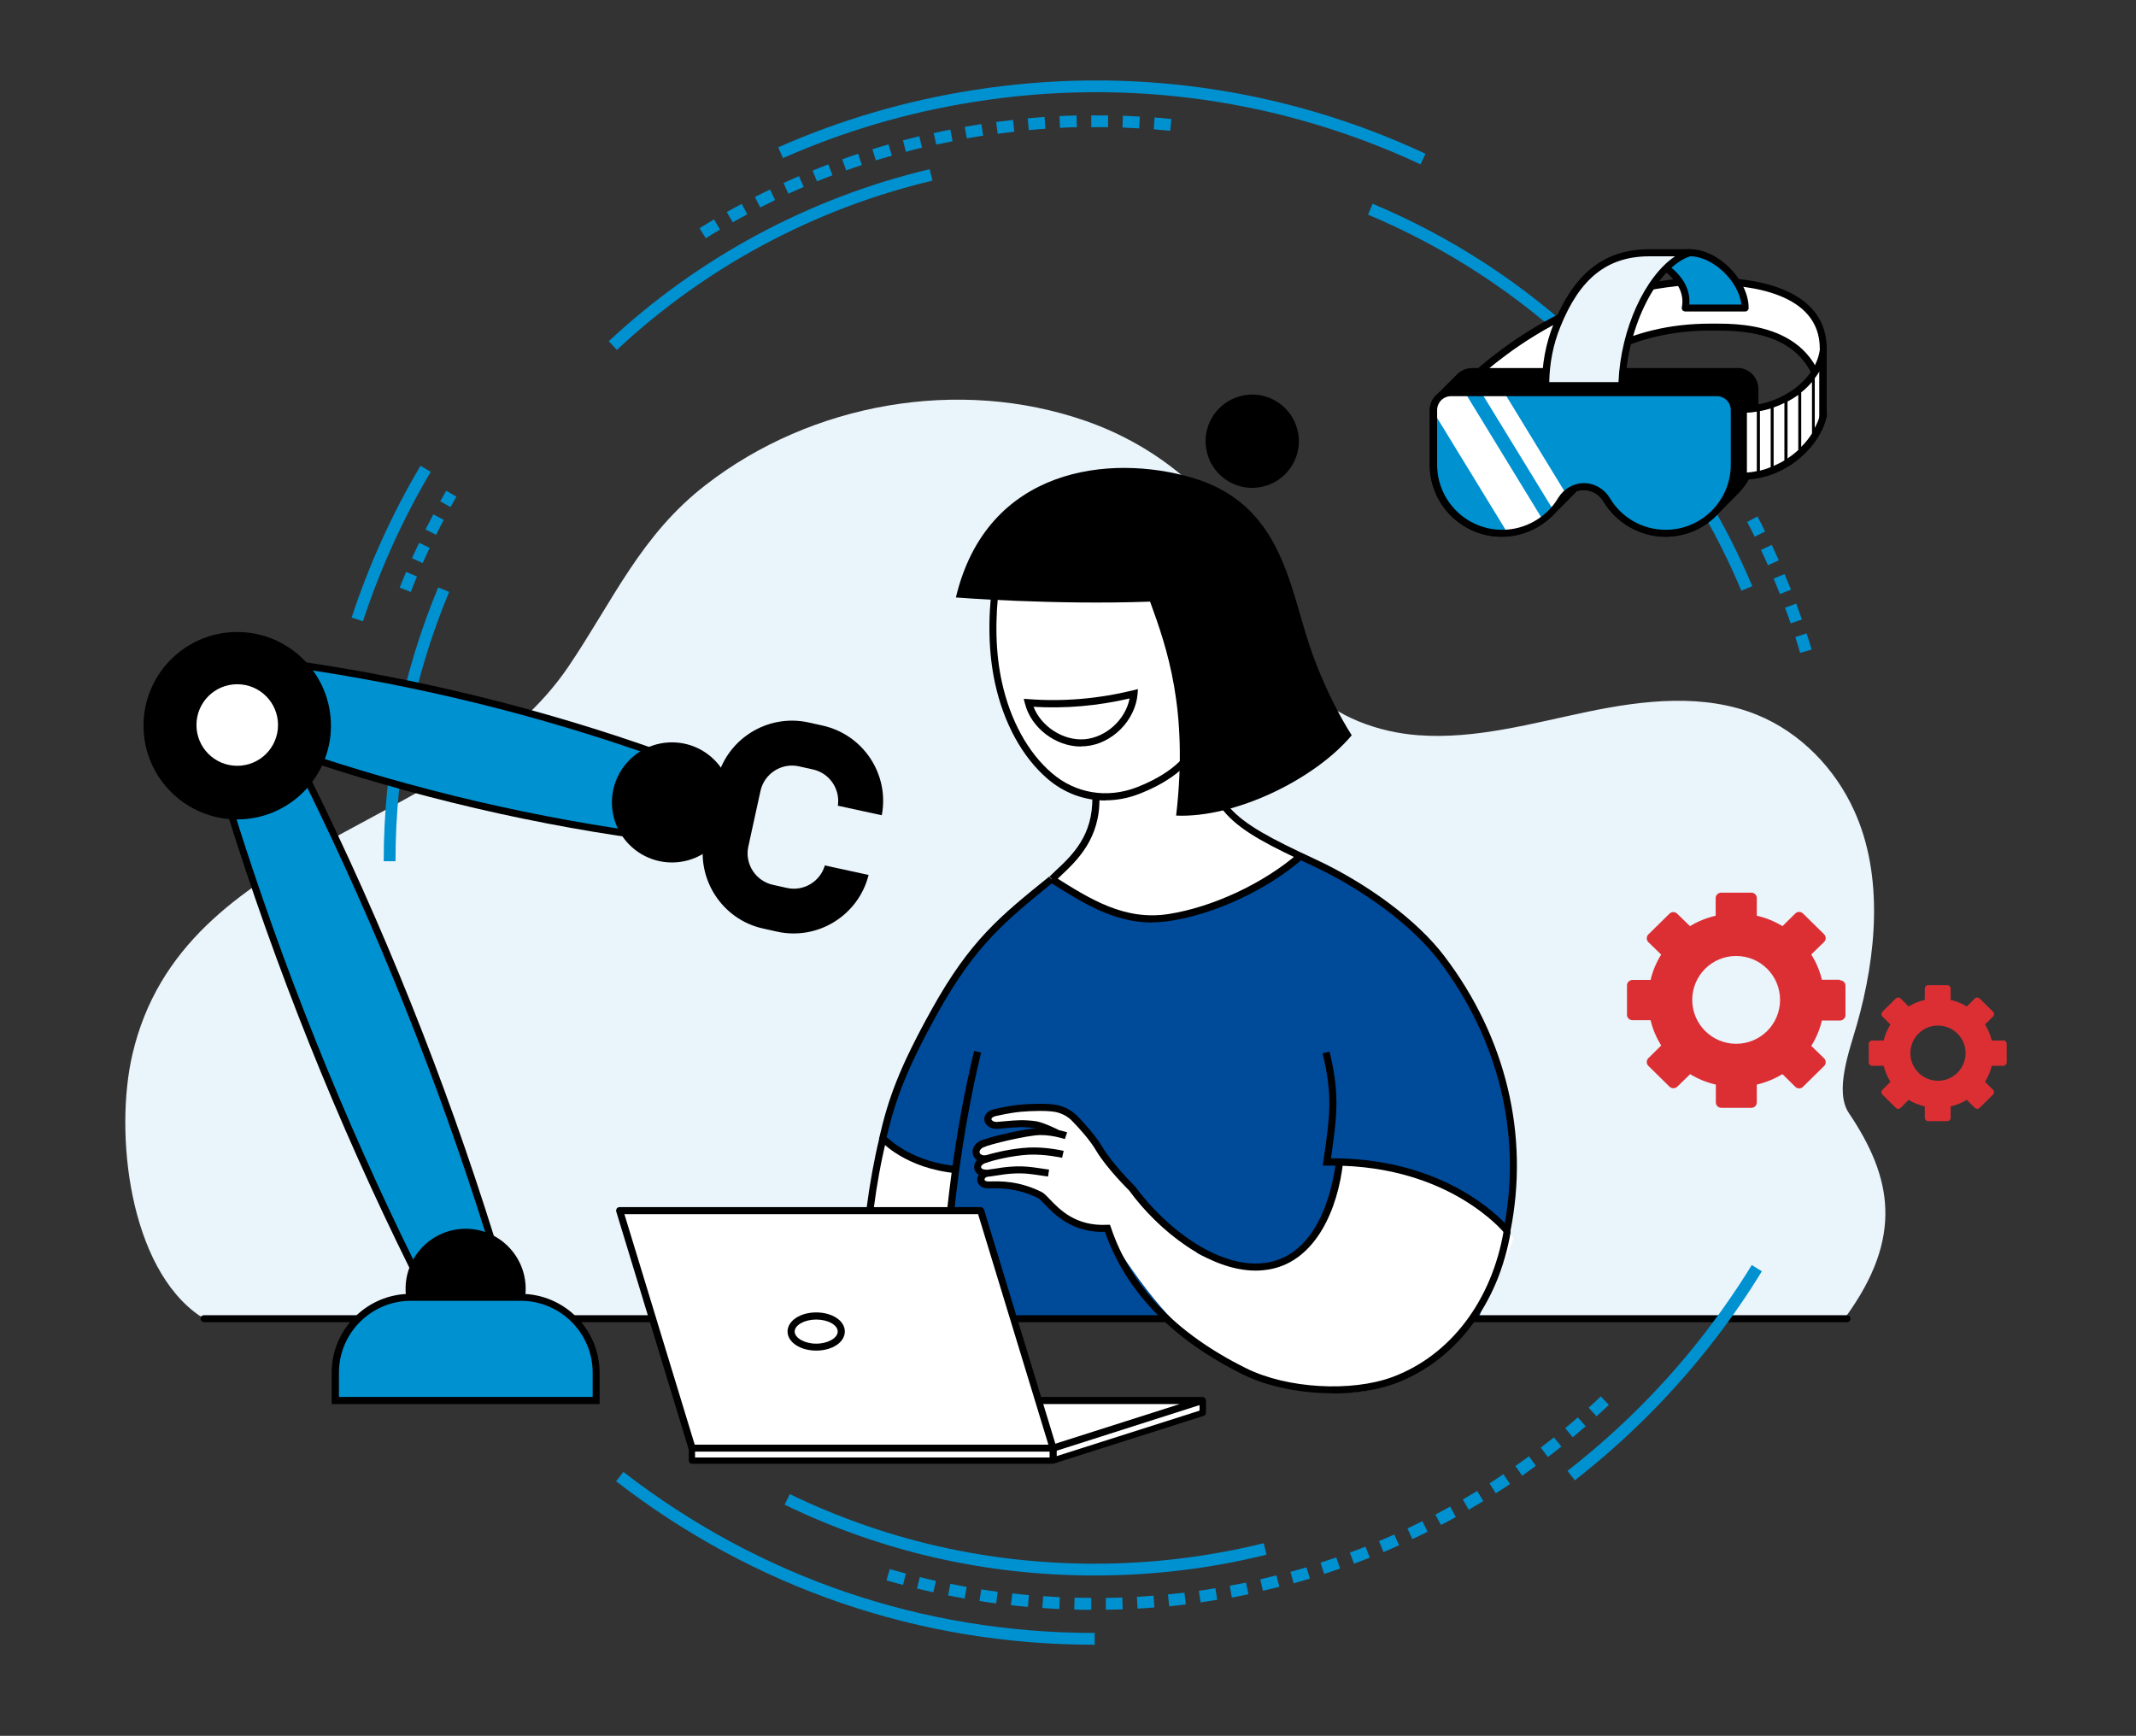
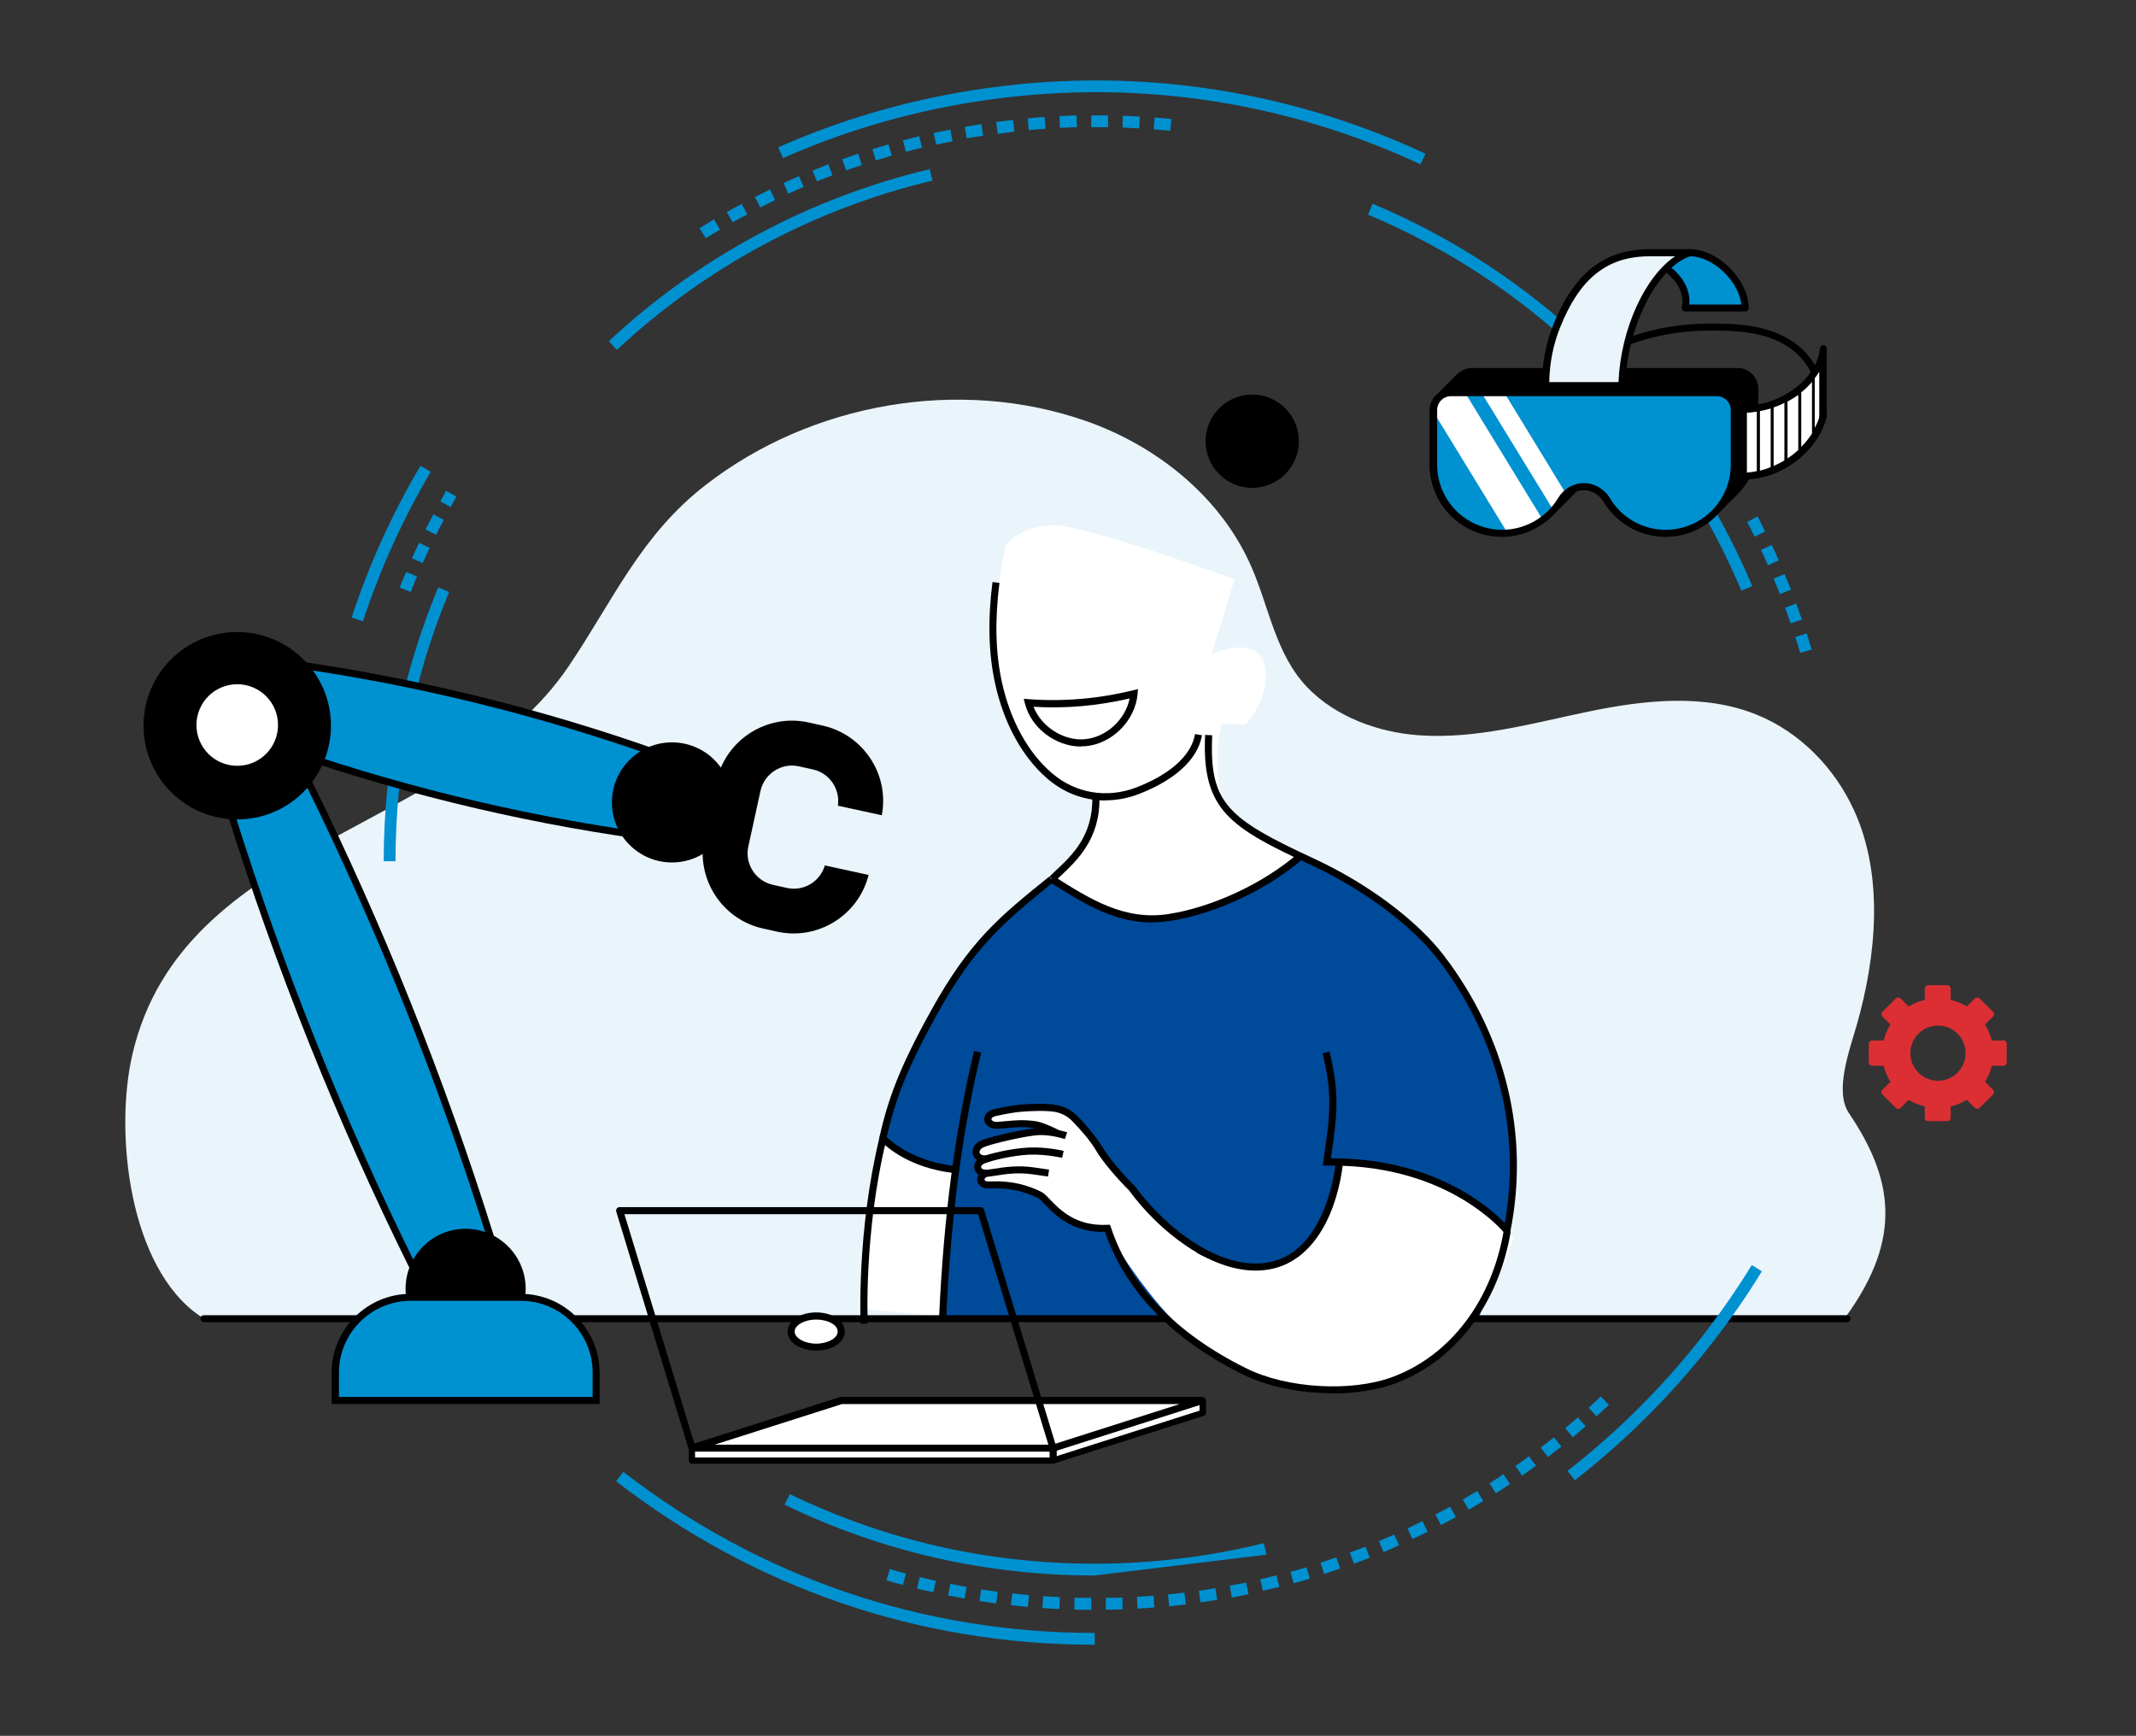
<svg xmlns="http://www.w3.org/2000/svg" id="Ebene_1" data-name="Ebene 1" viewBox="0 0 123.08 100.03">
  <rect x="0" y="0" width="123.08" height="100.03" fill="#333333" stroke="none" />
  <defs>
    <style>
      .cls-1 {
        clip-path: url(#clippath);
      }

      .cls-2 {
        fill: none;
      }

      .cls-2, .cls-3, .cls-4, .cls-5, .cls-6, .cls-7, .cls-8, .cls-9 {
        stroke-width: 0px;
      }

      .cls-10 {
        clip-path: url(#clippath-1);
      }

      .cls-3 {
        fill: #000;
      }

      .cls-4 {
        fill: #004a9a;
      }

      .cls-5 {
        fill: #db2f34;
      }

      .cls-5, .cls-6 {
        fill-rule: evenodd;
      }

      .cls-6, .cls-7 {
        fill: #fff;
      }

      .cls-8 {
        fill: #eaf4fb;
      }

      .cls-9 {
        fill: #0091d1;
      }
    </style>
    <clipPath id="clippath">
      <path class="cls-2" d="M84.08,26.16v-2.91c0-.4.32-.72.72-.72h14.17c.4,0,.73.33.73.72v2.91c0,1.9-1.55,3.45-3.45,3.45-1.21,0-2.34-.65-2.96-1.68-.3-.5-.83-.81-1.4-.81h0c-.57,0-1.1.3-1.39.81-.62,1.04-1.76,1.68-2.96,1.68-1.9,0-3.45-1.55-3.45-3.45M94.63,22.32h-9.83c-.51,0-.93.42-.93.93v2.91c0,2.02,1.64,3.65,3.65,3.65,1.33,0,2.5-.72,3.14-1.78.26-.43.72-.7,1.22-.71.51,0,.97.27,1.23.71.64,1.07,1.8,1.78,3.14,1.78,2.02,0,3.65-1.63,3.65-3.65v-2.91c0-.51-.42-.93-.93-.93h-4.34Z" />
    </clipPath>
    <clipPath id="clippath-1">
      <path class="cls-2" d="M94.22,22.63h-10.63c-.55,0-1,.45-1,1v3.15c0,2.18,1.77,3.95,3.95,3.95,1.44,0,2.7-.77,3.39-1.93.28-.47.77-.76,1.32-.76.55,0,1.04.29,1.33.76.69,1.15,1.95,1.93,3.39,1.93,2.18,0,3.95-1.77,3.95-3.95v-3.15c0-.55-.45-1-1.01-1h-4.69Z" />
    </clipPath>
  </defs>
  <g>
    <path class="cls-9" d="M91.02,20.34c-3.57-3.39-7.67-6.07-12.19-7.97l.26-.63c4.6,1.93,8.77,4.66,12.4,8.11l-.47.49Z" />
    <path class="cls-8" d="M11.54,75.85c-4.11-2.78-4.96-10.59-3.91-15.09,2.9-12.47,18.67-12.79,25.14-22.37,2.57-3.81,4.16-7.56,7.9-10.45,6.09-4.72,14.59-6.23,21.9-3.68,4.12,1.44,7.8,4.41,9.54,8.41,1.02,2.33,1.4,5.05,3.22,6.94,1.65,1.71,4.08,2.59,6.41,2.76,3.29.24,6.54-.69,9.77-1.36,3.23-.67,6.7-1.06,9.75.19,2.47,1.01,4.46,3.06,5.57,5.49,1.74,3.79,1.28,8.43.17,12.34-.42,1.48-1.32,3.85-.46,5.12,2.49,3.7,3.15,7.12-.16,11.7,0,0-82.4,0-94.84,0" />
    <path class="cls-7" d="M49.78,75.44c-.22-3.09.27-6.34,1.1-9.85,1.19.85,2.75,1.58,4.24,1.82l-.81,8.44-4.54-.42Z" />
    <path class="cls-4" d="M74.95,49.33c1.7,1.1,6.1,2.27,9.4,7.75,3.37,5.59,3.34,10.96,2.49,13.84-.52,1.78-1.68,5.19-1.68,5.19l-30.84-.14.81-8.58c-.05.13-4.39-1.24-4.24-1.82.76-2.91,1.47-4.07,2-5.4.52-1.33,1.84-3.74,5.14-7.24.93-.99,1.67-1.55,2.59-2.28,1.23.76,2.31,2.03,5.18,2.26,2.88.23,6.32-1.32,9.15-3.6" />
    <path class="cls-3" d="M54.52,76l-.41-.02c.26-5.82.92-10.86,2.02-15.42l.4.1c-1.09,4.53-1.75,9.55-2.01,15.34" />
    <path class="cls-7" d="M74.95,49.33s-3.12-1.64-3.76-2.19c-1.69-1.46-.82-5.42-.82-5.42l1.41.03s.96-.97,1.12-2.37c.38-3.28-3.09-1.68-3.09-1.68l1.33-4.32s-8.5-3.11-10.42-3.12c-1.93,0-2.79,1.19-2.79,1.19,0,0-.79,4.17-.69,5.63-.07,4.32,3.04,7.58,3.04,7.58l2.88,1.27c-.37,1.88-.76,3.23-2.53,4.74,0,0,.77.96,4.38,2.13,4.48.99,9.96-3.47,9.96-3.47" />
    <path class="cls-3" d="M49.59,76.29c0-.05-.24-5.28,1.09-10.75l.4.1c-1.32,5.41-1.08,10.58-1.08,10.63l-.41.02Z" />
    <path class="cls-3" d="M106.43,76.19H11.76c-.11,0-.2-.09-.2-.2s.09-.2.2-.2h94.67c.11,0,.2.09.2.2s-.09.2-.2.2" />
    <path class="cls-3" d="M60.75,50.81l-.28-.29c.1-.1.21-.2.32-.31.98-.91,2.2-2.05,2.15-4.28h.41c.06,2.4-1.29,3.66-2.27,4.58-.11.1-.22.2-.32.3" />
    <path class="cls-7" d="M77.17,66.96c.52-.24,4.81-.37,10.05,4.38-.03.01-2.57,8.59-9.44,8.89-6.09.26-9.89-2.6-13.97-9.23,0,0-1.87-.18-2.56-.72-.69-.54-1.59-1.63-1.59-1.63l-1.85-.24-.98-.02c-.36-.2-.45-.5-.25-.76,0,0-.47-.22-.32-.43.15-.21.25-.22.25-.22,0,0-.69-.6.06-1.07.76-.47,4.07-.73,4.07-.73l-1.56-.43-1.8.18-.31-.62.94-.43h3.4l1.77,2.1,2.28,2.95,3.66,3.3s1.31.77,3.11.76c1.81-.01,2.55-.04,3.57-1.84.89-1.55,1.46-4.21,1.46-4.21" />
    <path class="cls-3" d="M86.96,71.41l-.27-.35s-3.11-3.89-9.92-3.89c-.1,0-.2,0-.31,0h-.24s.06-.43.06-.43c.35-2.42.52-3.64-.07-6.04l.4-.1c.6,2.46.43,3.7.08,6.15h.07c5.84,0,9.03,2.78,9.95,3.73.94-5.31-.41-10.67-3.81-15.14-1.51-1.98-4.3-4.07-7.29-5.46-4.74-2.2-6.37-3.18-6.17-7.53l.41.02c-.18,3.93.88,4.8,5.93,7.14,3.04,1.41,5.9,3.55,7.44,5.58,3.56,4.68,4.92,10.32,3.81,15.87l-.09.44Z" />
    <path class="cls-3" d="M55.1,67.61c-2.93-.28-4.32-1.82-4.38-1.89l-.07-.08.02-.1c.51-2.21,1.12-3.96,3.01-7.36,2.21-3.98,3.93-5.37,6.77-7.66l.28.3h-.02c-2.81,2.28-4.5,3.65-6.68,7.56-1.83,3.3-2.44,5.02-2.94,7.14.31.3,1.63,1.45,4.04,1.68l-.04.41Z" />
    <path class="cls-3" d="M72.35,73.22c-2.68,0-5.59-2.29-7.29-4.62-.03-.03-1.28-1.26-1.89-2.28-.35-.6-.94-1.26-1.37-1.7-.26-.28-.6-.46-.98-.54-.47-.09-1.35-.07-2.02-.01-.63.06-1.4.24-1.4.24-.2.04-.28.13-.27.19.01.07.14.17.34.15l.46-.04c.64-.06,1.06-.09,1.75,0,.46.07,1.27.48,1.31.5l-.19.36c-.21-.11-.85-.41-1.18-.46-.65-.09-1.03-.06-1.66,0l-.46.04c-.45.03-.74-.22-.78-.49-.04-.25.13-.55.59-.65.03,0,.8-.19,1.46-.25.65-.06,1.59-.09,2.13.02.46.09.87.32,1.2.65.44.46,1.05,1.15,1.43,1.78.58.98,1.83,2.22,1.85,2.23,1.83,2.5,5.03,4.93,7.74,4.4,3.13-.6,3.76-4.94,3.86-5.8l.41.04c-.29,2.65-1.54,5.65-4.19,6.16-.27.05-.55.08-.83.08" />
    <path class="cls-3" d="M56.78,66.98c-.44,0-.66-.23-.72-.46-.08-.3.1-.62.43-.78.47-.22,2.64-.72,3.39-.74.78-.02,1.57.24,1.61.25l-.13.39s-.69-.23-1.37-.23c-.03,0-.07,0-.1,0-.75.03-2.84.52-3.23.71-.17.08-.24.22-.21.31.03.11.19.17.42.15l.04.41s-.09,0-.13,0" />
    <path class="cls-3" d="M56.79,67.8c-.38,0-.6-.22-.65-.45-.05-.24.08-.55.48-.71.49-.18,1.64-.46,2.65-.51.99-.05,1.98.18,2.02.19l-.09.4s-.96-.22-1.91-.18c-.97.05-2.07.32-2.53.49-.18.07-.24.17-.23.24.02.07.11.14.31.13l.03.41s-.05,0-.08,0" />
    <path class="cls-3" d="M76.81,80.29c-1.84,0-3.75-.37-5.18-1.08-4.09-2.02-6.76-4.79-7.96-8.22-1.92.05-2.93-1.03-3.48-1.6-.15-.16-.3-.31-.38-.35-1.21-.59-2.21-.57-2.69-.56-.13,0-.23,0-.29,0-.36-.04-.52-.29-.52-.51,0-.25.19-.52.56-.56.12-.01.26-.04.42-.06.57-.09,1.34-.21,2.26-.08l.9.13-.06.4-.9-.13c-.86-.12-1.57-.01-2.14.08-.16.03-.31.05-.43.06-.12.01-.19.09-.19.16,0,.08.11.1.16.11.05,0,.13,0,.23,0,.51-.01,1.58-.04,2.88.6.15.07.29.22.49.43.56.58,1.49,1.57,3.32,1.47h.15s.05.14.05.14c1.13,3.4,3.76,6.13,7.8,8.13,2.35,1.17,6.06,1.38,8.43.5,3.33-1.24,5.73-4.4,6.41-8.45l.4.07c-.7,4.19-3.2,7.47-6.67,8.76-1.02.38-2.27.57-3.57.57" />
-     <path class="cls-5" d="M106.02,56.46h-1.04c-.12-.52-.33-1-.61-1.46l.74-.72c.12-.12.12-.32,0-.44l-1.22-1.2c-.06-.06-.14-.09-.22-.09s-.16.03-.22.09l-.74.73c-.46-.28-.95-.48-1.48-.6v-1.02c0-.17-.14-.31-.32-.31h-1.73c-.17,0-.32.14-.32.31v1.02c-.52.12-1.02.32-1.48.6l-.74-.72c-.06-.06-.14-.09-.22-.09s-.16.03-.22.09l-1.22,1.2c-.06.06-.09.14-.09.22s.03.16.09.22l.74.72c-.28.45-.49.94-.61,1.46h-1.04c-.17,0-.32.14-.32.31v1.7c0,.17.14.31.32.31h1.04c.12.52.33,1,.61,1.46l-.74.73c-.12.12-.12.32,0,.44l1.22,1.2c.12.12.32.12.45,0l.74-.72c.46.28.95.48,1.48.6v1.03c0,.17.14.31.32.31h1.73c.17,0,.31-.14.31-.31v-1.03c.52-.12,1.02-.33,1.48-.6l.74.73c.06.06.14.09.22.09s.17-.03.22-.09l1.22-1.2c.12-.12.12-.32,0-.44l-.74-.72c.28-.45.49-.94.61-1.46h1.04c.17,0,.32-.14.32-.31v-1.7c0-.17-.14-.31-.32-.31M100.04,60.15c-1.39,0-2.53-1.13-2.53-2.53s1.13-2.53,2.53-2.53,2.53,1.13,2.53,2.53-1.13,2.53-2.53,2.53" />
    <polygon class="cls-6" points="39.87 84.07 60.67 84.17 60.67 83.33 39.87 83.35 39.87 84.07" />
    <polygon class="cls-6" points="69.28 81.42 60.67 84.17 60.67 83.45 69.28 80.7 69.28 81.42" />
    <polygon class="cls-6" points="39.87 83.45 60.67 83.45 69.28 80.7 48.48 80.7 39.87 83.45" />
    <path class="cls-3" d="M60.67,83.65h-20.8c-.1,0-.19-.07-.2-.17-.01-.1.04-.2.14-.23l8.61-2.75s.04,0,.06,0h20.8c.1,0,.19.07.2.17.01.1-.04.2-.14.23l-8.61,2.75s-.04.01-.06.01M41.18,83.25h19.46l7.34-2.34h-19.46l-7.34,2.34Z" />
-     <polygon class="cls-6" points="60.68 83.45 39.88 83.45 35.71 69.76 56.51 69.76 60.68 83.45" />
    <path class="cls-3" d="M60.68,83.65h-20.8c-.09,0-.17-.06-.2-.14l-4.17-13.69c-.02-.06,0-.13.03-.18.04-.05.1-.08.16-.08h20.8c.09,0,.17.06.2.14l4.17,13.69c.02.06,0,.13-.03.18-.04.05-.1.08-.16.08M40.03,83.25h20.38l-4.05-13.28h-20.38l4.05,13.28Z" />
    <path class="cls-3" d="M60.67,84.35h-20.8c-.1,0-.18-.08-.18-.18v-.72h.36v.54h20.59l8.48-2.7v-.59h.37v.72c0,.08-.05.15-.13.17l-8.64,2.75s-.04,0-.06,0" />
    <rect class="cls-3" x="60.48" y="83.45" width=".41" height=".72" />
    <path class="cls-5" d="M115.43,59.96h-.66c-.08-.32-.21-.63-.39-.92l.46-.46c.08-.08.08-.2,0-.28l-.77-.76s-.09-.06-.14-.06-.1.02-.14.06l-.46.46c-.29-.18-.6-.3-.93-.38v-.65c0-.11-.09-.2-.2-.2h-1.09c-.11,0-.2.09-.2.2v.65c-.33.08-.64.2-.93.38l-.46-.46s-.09-.06-.14-.06-.1.02-.14.06l-.77.76s-.06.09-.06.14.02.1.06.14l.46.46c-.18.28-.31.59-.39.92h-.66c-.11,0-.2.09-.2.19v1.07c0,.11.09.2.2.2h.66c.08.32.21.63.39.92l-.46.46c-.08.08-.08.2,0,.28l.77.76c.08.08.2.08.28,0l.46-.46c.29.18.6.3.93.38v.65c0,.11.09.2.2.2h1.09c.11,0,.2-.09.2-.2v-.65c.33-.08.64-.2.93-.38l.46.46s.09.06.14.06.1-.02.14-.06l.77-.76c.08-.08.08-.2,0-.28l-.46-.46c.18-.28.31-.59.39-.92h.66c.11,0,.2-.09.2-.2v-1.07c0-.11-.09-.2-.2-.2M111.67,62.28c-.88,0-1.59-.71-1.59-1.59s.71-1.59,1.59-1.59,1.59.71,1.59,1.59-.71,1.59-1.59,1.59" />
    <path class="cls-9" d="M22.79,49.63h-.68c0-5.47,1.06-10.77,3.14-15.78l.63.26c-2.05,4.92-3.09,10.14-3.09,15.52" />
    <path class="cls-9" d="M16.72,38.24l-.57,2.32-.57,2.32c6.94,2.48,14.07,4.23,21.37,5.26l.57-2.32.57-2.32c-6.94-2.48-14.07-4.23-21.37-5.26" />
    <path class="cls-3" d="M37.1,48.38l-.18-.03c-7.28-1.02-14.48-2.8-21.41-5.27l-.17-.06,1.23-5.01.18.03c7.28,1.03,14.49,2.8,21.41,5.27l.17.06-1.23,5.01ZM15.82,42.76c6.79,2.41,13.84,4.15,20.97,5.16l1.06-4.29c-6.79-2.41-13.84-4.15-20.97-5.16l-1.06,4.29Z" />
    <path class="cls-9" d="M17.68,44.88l-2.22.89-2.22.89c2.83,9.08,6.36,17.89,10.58,26.41l2.22-.89,2.22-.89c-2.83-9.08-6.36-17.89-10.58-26.41" />
    <path class="cls-3" d="M23.72,73.33l-.08-.17c-4.21-8.5-7.77-17.39-10.59-26.44l-.06-.18,4.79-1.92.08.17c4.21,8.5,7.77,17.39,10.6,26.44l.05.18-4.79,1.92ZM13.49,46.78c2.79,8.91,6.3,17.66,10.43,26.03l4.09-1.64c-2.79-8.91-6.3-17.67-10.43-26.04l-4.09,1.64Z" />
    <path class="cls-3" d="M23.37,74.27c0-1.91,1.55-3.46,3.46-3.46s3.46,1.55,3.46,3.46-1.55,3.46-3.46,3.46-3.46-1.55-3.46-3.46" />
    <path class="cls-3" d="M35.26,46.24c0-1.91,1.55-3.46,3.46-3.46s3.46,1.55,3.46,3.46-1.55,3.46-3.46,3.46-3.46-1.55-3.46-3.46" />
    <path class="cls-3" d="M8.27,41.82c0-2.99,2.42-5.4,5.4-5.4s5.4,2.42,5.4,5.4-2.42,5.4-5.4,5.4-5.4-2.42-5.4-5.4" />
    <path class="cls-3" d="M47.53,49.87c-.27.93-1.22,1.51-2.18,1.3l-.81-.18c-1-.22-1.64-1.21-1.42-2.21l.7-3.2c.22-1,1.21-1.64,2.21-1.42l.81.18c.96.21,1.58,1.13,1.44,2.09l2.53.55c.45-2.35-1.06-4.65-3.42-5.17l-.81-.18c-2.39-.52-4.77,1-5.29,3.39l-.7,3.2c-.52,2.39,1,4.77,3.39,5.29l.81.18c2.35.51,4.68-.95,5.26-3.27l-2.53-.55Z" />
    <path class="cls-9" d="M34.35,80.71h-15.03v-1.6c0-2.4,1.95-4.35,4.35-4.35h6.34c2.4,0,4.35,1.95,4.35,4.35v1.6Z" />
    <path class="cls-3" d="M34.55,80.91h-15.44v-1.8c0-2.51,2.04-4.55,4.55-4.55h6.34c2.51,0,4.55,2.04,4.55,4.55v1.8ZM19.53,80.5h14.62v-1.4c0-2.28-1.86-4.14-4.14-4.14h-6.34c-2.28,0-4.14,1.86-4.14,4.14v1.4Z" />
    <path class="cls-7" d="M11.32,41.78c0-1.3,1.05-2.35,2.35-2.35s2.35,1.05,2.35,2.35-1.05,2.35-2.35,2.35-2.35-1.05-2.35-2.35" />
-     <path class="cls-9" d="M63.08,90.79c-6.26,0-12.27-1.37-17.87-4.08l.3-.61c5.5,2.66,11.41,4.01,17.57,4.01,3.29,0,6.57-.4,9.74-1.18l.16.66c-3.22.8-6.56,1.2-9.9,1.2" />
+     <path class="cls-9" d="M63.08,90.79c-6.26,0-12.27-1.37-17.87-4.08l.3-.61c5.5,2.66,11.41,4.01,17.57,4.01,3.29,0,6.57-.4,9.74-1.18l.16.66" />
    <path class="cls-9" d="M100.34,34.04c-.77-1.83-1.68-3.62-2.71-5.31l.58-.35c1.05,1.73,1.98,3.54,2.76,5.4l-.63.26Z" />
    <path class="cls-9" d="M35.54,20.16l-.46-.5c5.19-4.84,11.58-8.27,18.49-9.91l.16.66c-6.79,1.61-13.08,4.98-18.18,9.75" />
    <path class="cls-9" d="M23.66,34.11l-.63-.25c.12-.3.24-.6.37-.9l.63.26c-.12.29-.25.59-.36.89M24.36,32.45l-.62-.28c.13-.3.27-.59.41-.89l.61.29c-.14.29-.27.58-.4.87M25.13,30.82l-.61-.31c.15-.29.3-.58.45-.87l.6.32c-.15.28-.3.57-.44.86M25.96,29.22l-.59-.33c.11-.2.23-.41.34-.61l.59.34c-.11.2-.23.4-.34.6" />
    <path class="cls-9" d="M62.87,92.77c-.32,0-.65,0-.97-.02l.02-.68c.32,0,.64.01.96.01v.68ZM63.72,92.76v-.68c.31,0,.63-.01.95-.02l.02.68c-.32.01-.65.02-.97.02M61.04,92.72c-.33-.01-.65-.03-.98-.06l.05-.68c.32.02.64.04.96.06l-.03.68ZM65.55,92.7l-.04-.68c.32-.02.64-.04.96-.07l.05.68c-.32.03-.65.05-.97.07M59.22,92.6c-.32-.03-.65-.06-.97-.1l.08-.68c.32.04.64.07.96.1l-.06.68ZM67.37,92.56l-.07-.68c.32-.03.63-.07.95-.1l.08.68c-.32.04-.64.07-.97.11M57.4,92.4c-.32-.04-.64-.09-.96-.14l.1-.67c.32.05.63.09.95.14l-.09.68ZM69.18,92.34l-.1-.67c.32-.04.63-.09.95-.15l.11.67c-.32.05-.64.1-.96.15M55.59,92.12c-.32-.06-.64-.12-.96-.18l.13-.67c.31.06.63.12.94.18l-.12.67ZM70.98,92.05l-.12-.67c.32-.06.63-.12.94-.18l.14.67c-.32.07-.64.13-.96.19M53.79,91.76c-.32-.07-.63-.14-.95-.22l.16-.66c.31.08.62.15.93.22l-.15.66ZM72.77,91.67l-.15-.66c.31-.07.62-.15.93-.23l.17.66c-.32.08-.63.16-.95.23M52.02,91.33c-.32-.08-.63-.17-.94-.26l.19-.65c.31.09.62.17.93.26l-.17.66ZM74.54,91.23l-.18-.65c.31-.09.62-.17.92-.26l.2.65c-.31.09-.62.18-.93.27M76.3,90.7l-.21-.65c.31-.1.61-.2.91-.3l.22.64c-.31.11-.61.21-.92.31M78.02,90.11l-.24-.64c.3-.11.6-.23.9-.34l.25.63c-.3.12-.61.24-.91.35M79.72,89.44l-.26-.63c.29-.12.59-.25.88-.38l.28.62c-.3.13-.59.26-.89.39M81.39,88.7l-.29-.62c.29-.14.58-.28.86-.42l.3.61c-.29.14-.58.29-.88.42M83.03,87.88l-.32-.6c.28-.15.56-.3.85-.46l.33.6c-.28.16-.57.31-.86.46M84.63,87l-.34-.59c.28-.16.55-.32.83-.49l.35.58c-.28.17-.56.34-.84.5M86.19,86.05l-.36-.57c.27-.17.54-.35.8-.53l.38.57c-.27.18-.54.36-.82.53M87.71,85.04l-.39-.56c.26-.18.52-.37.78-.56l.4.55c-.26.19-.53.38-.79.57M89.19,83.96l-.41-.54c.25-.2.51-.39.76-.59l.43.53c-.25.2-.51.4-.77.6M90.62,82.82l-.43-.52c.24-.21.49-.41.73-.62l.45.51c-.24.21-.49.42-.74.63M92,81.62l-.46-.5c.24-.21.47-.43.7-.65l.47.49c-.24.22-.48.44-.72.66" />
    <path class="cls-9" d="M103.73,37.63c-.09-.31-.18-.61-.28-.92l.65-.21c.1.31.2.62.29.93l-.65.19ZM103.18,35.92c-.1-.3-.21-.6-.32-.9l.64-.24c.11.3.22.61.33.92l-.64.22ZM102.56,34.23c-.12-.3-.24-.6-.36-.89l.63-.26c.12.3.25.6.37.9l-.63.25ZM101.87,32.57c-.13-.29-.26-.59-.4-.88l.62-.29c.14.29.27.59.41.89l-.62.28ZM101.11,30.93c-.14-.29-.29-.57-.44-.85l.6-.32c.15.29.3.58.44.87l-.61.3Z" />
    <path class="cls-9" d="M40.67,13.73l-.36-.58c.27-.17.55-.34.83-.51l.35.59c-.28.16-.55.33-.82.5M42.22,12.81l-.34-.59c.28-.16.57-.32.86-.47l.32.6c-.29.15-.56.31-.84.46M43.81,11.96l-.31-.61c.29-.15.58-.29.87-.43l.29.61c-.29.14-.57.28-.86.43M45.43,11.17l-.28-.62c.29-.14.59-.27.89-.4l.27.62c-.29.13-.59.26-.88.39M47.08,10.46l-.26-.63c.3-.12.6-.24.91-.36l.24.63c-.3.11-.6.23-.89.35M48.76,9.82l-.23-.64c.31-.11.61-.22.92-.32l.21.65c-.31.1-.61.21-.91.31M50.47,9.25l-.2-.65c.31-.1.62-.19.93-.28l.19.65c-.31.09-.62.18-.92.27M52.2,8.75l-.17-.66c.31-.08.63-.16.94-.24l.16.66c-.31.07-.62.15-.93.24M53.95,8.33l-.15-.66c.32-.07.64-.14.96-.2l.13.67c-.32.06-.63.13-.94.19M55.71,7.98l-.12-.67c.25-.04.51-.09.76-.13l.2-.03.1.67-.2.03c-.25.04-.5.08-.75.12M57.49,7.7l-.09-.67c.32-.04.65-.08.97-.12l.08.68c-.32.04-.63.07-.95.12M67.44,7.54c-.32-.03-.64-.06-.96-.09l.05-.68c.33.03.65.05.97.09l-.07.68ZM59.28,7.5l-.06-.68c.32-.03.65-.06.97-.08l.05.68c-.32.02-.64.05-.96.08M65.64,7.4c-.32-.02-.64-.03-.96-.05l.02-.68c.32.01.65.03.98.05l-.04.68ZM61.08,7.37l-.03-.68c.33-.01.65-.03.98-.04l.02.68c-.32,0-.64.02-.96.04M63.84,7.33c-.23,0-.46,0-.69,0h-.27s0-.68,0-.68h.27c.23,0,.47,0,.7,0v.68Z" />
    <path class="cls-9" d="M20.91,35.8l-.65-.21c1-3.04,2.33-5.98,3.97-8.75l.59.35c-1.61,2.72-2.92,5.62-3.91,8.62" />
    <path class="cls-9" d="M63.04,94.78c-10.06,0-19.58-3.26-27.54-9.42l.42-.54c7.84,6.07,17.22,9.28,27.12,9.28h.04v.68h-.04Z" />
    <path class="cls-9" d="M90.74,85.3l-.42-.54c2.98-2.32,5.66-5.01,7.96-8,.95-1.24,1.85-2.54,2.66-3.86l.58.36c-.82,1.35-1.73,2.66-2.7,3.92-2.34,3.04-5.06,5.77-8.08,8.13" />
    <path class="cls-9" d="M81.85,9.47c-8.03-3.75-16.92-5-25.7-3.6-3.82.6-7.53,1.69-11.03,3.24l-.28-.62c3.55-1.57,7.32-2.68,11.2-3.29,8.92-1.42,17.95-.15,26.1,3.66l-.29.62Z" />
-     <path class="cls-3" d="M77.89,42.37s-1.6-2.39-2.65-5.85c-1.05-3.46-1.77-7.57-6.51-8.98-4.74-1.41-11.86-.63-13.65,6.89,0,0,5.61.44,11.19.24.97,2.67,2.22,6.22,1.5,12.33,3.4.15,7.99-2.09,10.12-4.63" />
    <path class="cls-3" d="M63.7,46.13c-1.22,0-2.39-.43-3.35-1.26-1.44-1.24-2.51-3.19-3.01-5.48-.38-1.74-.43-3.66-.15-5.85l.4.05c-.27,2.15-.23,4.02.14,5.71.48,2.2,1.5,4.07,2.88,5.25,1.35,1.17,3.18,1.48,4.89.82,1.13-.44,3.07-1.42,3.36-3.07l.4.07c-.33,1.85-2.4,2.91-3.62,3.38-.64.25-1.3.37-1.95.37" />
    <path class="cls-3" d="M62.28,43.02c-1.44,0-2.86-1.06-3.22-2.47l-.07-.28.29.02c1.98.15,4-.02,6.01-.51l.28-.07-.02.28c-.13,1.53-1.47,2.88-3,3.01-.08,0-.17.01-.25.01M59.55,40.72c.45,1.16,1.73,1.98,2.95,1.88,1.24-.11,2.35-1.13,2.59-2.35-1.85.43-3.71.59-5.54.48" />
    <path class="cls-3" d="M66.38,53.16c-2.21,0-4-1.13-5.88-2.32l.22-.35c2.1,1.33,4.08,2.58,6.63,2.18,2.54-.4,5.47-1.77,7.46-3.5l.27.31c-2.04,1.78-5.05,3.19-7.66,3.59-.35.05-.7.08-1.03.08" />
    <path class="cls-3" d="M69.56,26.12c.38,1.43,1.86,2.29,3.29,1.9,1.43-.38,2.29-1.86,1.9-3.29-.38-1.43-1.86-2.29-3.29-1.9-1.43.38-2.29,1.86-1.9,3.29" />
    <path class="cls-9" d="M94.63,22.32h-9.83c-.51,0-.93.42-.93.93v2.91c0,2.02,1.64,3.65,3.65,3.65,1.33,0,2.5-.72,3.14-1.78.26-.43.72-.7,1.22-.71.51,0,.97.27,1.23.71.64,1.07,1.8,1.78,3.14,1.78,2.02,0,3.65-1.64,3.65-3.65v-2.91c0-.51-.42-.93-.93-.93h-4.34Z" />
    <path class="cls-3" d="M96.25,30.02c-1.35,0-2.62-.72-3.31-1.88-.22-.37-.62-.61-1.05-.61h0c-.43,0-.82.23-1.05.61-.69,1.16-1.96,1.88-3.31,1.88-2.13,0-3.86-1.73-3.86-3.86v-2.91c0-.62.51-1.13,1.13-1.13h14.17c.62,0,1.13.51,1.13,1.13v2.91c0,2.13-1.73,3.86-3.86,3.86M91.89,27.12c.57,0,1.1.31,1.4.81.62,1.04,1.76,1.68,2.96,1.68,1.9,0,3.45-1.55,3.45-3.45v-2.91c0-.4-.33-.72-.72-.72h-14.17c-.4,0-.73.32-.73.72v2.91c0,1.9,1.55,3.45,3.45,3.45,1.21,0,2.34-.65,2.96-1.68.3-.5.82-.8,1.39-.8h0Z" />
  </g>
  <g class="cls-1">
    <rect class="cls-7" x="88.74" y="17.63" width="1.03" height="17.32" transform="translate(-.6 50.45) rotate(-31.46)" />
    <rect class="cls-7" x="86.39" y="18.86" width="1.97" height="17.32" transform="translate(-1.52 49.63) rotate(-31.45)" />
  </g>
  <g>
    <path class="cls-7" d="M48.47,76.73c0,.5-.65.9-1.45.9s-1.45-.4-1.45-.9.65-.9,1.45-.9,1.45.4,1.45.9" />
    <path class="cls-3" d="M47.03,77.83c-.93,0-1.65-.49-1.65-1.1s.72-1.1,1.65-1.1,1.65.48,1.65,1.1-.72,1.1-1.65,1.1M47.03,76.04c-.67,0-1.24.32-1.24.69s.57.7,1.24.7,1.24-.32,1.24-.7-.57-.69-1.24-.69" />
-     <path class="cls-7" d="M84.8,21.95c.03-.08,4.36-4.95,11.22-5.57,6.85-.62,8.36,1.65,8.36,1.65,0,0,.81,1.12.81,1.82s-.25,4.9-.25,4.9c0,0,0-4.87-2.52-5.37-2.52-.5-5.73-1.23-10.4,1.06l-2.68,2.18-4.53-.67Z" />
    <path class="cls-3" d="M86.25,27.68s-.04,0-.06,0c-.11-.03-.16-.15-.13-.26.03-.09,2.93-8.77,12.48-8.77.05,0,.09,0,.14,0h.17c1.59,0,6.42.02,6.42,5.3,0,.11-.09.2-.2.2s-.2-.09-.2-.2c0-4.88-4.37-4.89-6.01-4.9h-.17s-.09,0-.14,0c-9.25,0-12.07,8.4-12.1,8.49-.03.09-.11.14-.19.14" />
    <path class="cls-3" d="M100.13,21.21h-15.32c-.33,0-.65.15-.88.39-.26.27-.54.53-.8.8-.14.14-.28.28-.42.43-.06.07-.12.14-.17.22-.04.08-.08.16-.1.24-.03.11-.05.23-.05.34v3.15c0,2.29,1.86,4.15,4.15,4.15.33,0,.67-.04.99-.12.32-.08.64-.2.93-.36.3-.16.58-.36.84-.58.15-.13.28-.27.42-.41.15-.15.29-.29.44-.44.22-.22.44-.44.66-.67,0,0,.02-.02.03-.03.05-.04.13-.05.19-.06.07-.01.14-.02.21-.02.46,0,.9.25,1.15.66.75,1.25,2.11,2.03,3.57,2.03.46,0,.92-.08,1.36-.23.44-.15.84-.37,1.2-.66.2-.16.39-.35.57-.54.2-.19.39-.38.58-.58.14-.14.28-.27.41-.41.8-.79,1.23-1.84,1.23-2.95v-3.15c0-.66-.54-1.21-1.21-1.21M83.66,22.15h0ZM83.6,22.21h0ZM83.54,22.27h0ZM83.48,22.33h0,0ZM83.42,22.39h0,0ZM83.36,22.45h0ZM83.22,22.59h0ZM82.94,22.87h0ZM89.57,29.33h0ZM90.47,28.43h0s0,0,0,0ZM99.71,28.62h0Z" />
    <path class="cls-7" d="M105.07,23.95c-.36,1.66-2.3,3.49-4.61,3.49v-3.86c2.33,0,4.43-1.65,4.61-3.49v3.86Z" />
-     <path class="cls-3" d="M84.49,22.31c-.05,0-.11-.02-.15-.06-.08-.08-.07-.21,0-.29,2.37-2.23,7.35-5.97,14.06-5.97,4.42,0,6.86,1.46,6.86,4.1,0,.11-.09.2-.2.2s-.2-.09-.2-.2c0-3.21-4.04-3.69-6.45-3.69-6.57,0-11.46,3.67-13.78,5.86-.04.04-.09.05-.14.05" />
    <path class="cls-9" d="M97.11,17.75h3.44c0-1.51-1.66-3.19-3.16-3.19l-2.69.14s2.8,1.04,2.41,3.04" />
    <path class="cls-3" d="M100.55,17.95h-3.44c-.06,0-.12-.03-.16-.07-.04-.05-.05-.11-.04-.17.36-1.81-2.25-2.81-2.28-2.82-.09-.03-.14-.12-.13-.22.02-.09.09-.17.19-.17l2.69-.14c1.62,0,3.38,1.77,3.38,3.39,0,.11-.09.2-.2.2M97.34,17.55h3c-.14-1.34-1.64-2.78-2.95-2.78l-1.89.1c.8.45,1.96,1.34,1.84,2.68" />
    <path class="cls-3" d="M105.08,19.89s0,0-.01,0c-.1,0-.19.08-.2.18-.17,1.76-2.23,3.31-4.41,3.31-.11,0-.2.09-.2.2v3.86c0,.11.09.2.2.2,2.4,0,4.43-1.89,4.8-3.65,0-.01,0-.03,0-.04v-3.86c0-.11-.08-.2-.19-.2M102.2,23.48c.21-.07.42-.16.62-.26v3.31c-.19.12-.4.22-.62.32v-3.38ZM102.03,26.92c-.2.08-.4.15-.62.2v-3.43c.21-.04.42-.09.62-.15v3.38ZM103,23.14c.22-.12.42-.24.62-.38v3.17c-.19.18-.4.34-.62.49v-3.28ZM100.66,23.78c.19,0,.38-.03.57-.06v3.43c-.19.04-.38.07-.57.08v-3.45ZM103.79,25.75v-3.14c.23-.18.43-.38.62-.6v2.97c-.17.27-.38.53-.62.77M104.86,23.92c-.05.25-.16.49-.29.74v-2.86c.1-.14.2-.28.29-.43v2.55Z" />
    <rect class="cls-3" x="104.83" y="20.79" width=".18" height="3.68" />
    <path class="cls-4" d="M89.04,21.72s.16-3.71,2.03-5.48c1.87-1.76,4.73-1.71,4.73-1.71l1.45.11s-1.96,1.34-2.27,2.01c-.31.67-1.26,2.82-1.37,4.31-.11,1.48-.16,1.2-.16,1.2l-4.35.03-.06-.48Z" />
    <path class="cls-8" d="M93.45,22.22h-4.4c0-1.26.24-2.42.65-3.45,1.04-2.58,2.56-4.21,5.34-4.21h2.34c-1.98.6-3.84,4.06-3.93,7.66" />
    <path class="cls-3" d="M93.45,22.42h-4.4c-.11,0-.2-.09-.2-.2,0-1.24.22-2.42.66-3.52,1.19-2.96,2.94-4.34,5.53-4.34h2.34c.1,0,.18.07.2.17.01.1-.05.19-.14.22-1.93.59-3.7,4.08-3.79,7.47,0,.11-.09.2-.2.2M89.26,22.02h4c.13-3.07,1.53-6.09,3.26-7.25h-1.47c-2.43,0-4.02,1.26-5.15,4.09-.4.99-.61,2.06-.63,3.17" />
    <path class="cls-9" d="M94.22,22.63h-10.63c-.55,0-1,.45-1,1v3.15c0,2.18,1.77,3.95,3.95,3.95,1.44,0,2.7-.77,3.39-1.93.28-.47.77-.76,1.32-.76.55,0,1.05.29,1.33.76.69,1.15,1.95,1.93,3.39,1.93,2.18,0,3.95-1.77,3.95-3.95v-3.15c0-.55-.45-1-1-1h-4.69Z" />
  </g>
  <g class="cls-10">
    <path class="cls-7" d="M86.64,22.59h-1.3l4.23,6.91c.22-.22.41-.47.58-.74.04-.07.1-.13.15-.2l-3.65-5.98Z" />
    <path class="cls-7" d="M86.84,30.68c.77-.02,1.49-.26,2.09-.67l-4.54-7.43h-.6c-.55,0-1,.45-1,1v.47l4.05,6.62Z" />
  </g>
  <path class="cls-3" d="M95.97,30.93c-1.45,0-2.82-.78-3.57-2.02-.24-.41-.68-.67-1.15-.67-.45,0-.9.25-1.15.66-.75,1.25-2.11,2.03-3.57,2.03-2.29,0-4.15-1.86-4.15-4.15v-3.15c0-.66.54-1.21,1.21-1.21h15.32c.67,0,1.21.54,1.21,1.21v3.15c0,2.29-1.86,4.15-4.15,4.15M91.26,27.84c.61,0,1.18.33,1.5.86.68,1.14,1.89,1.83,3.22,1.83,2.07,0,3.75-1.68,3.75-3.75v-3.15c0-.44-.36-.8-.8-.8h-15.32c-.44,0-.8.36-.8.8v3.15c0,2.07,1.68,3.75,3.75,3.75,1.31,0,2.55-.7,3.22-1.83.32-.53.89-.86,1.49-.86h0Z" />
</svg>